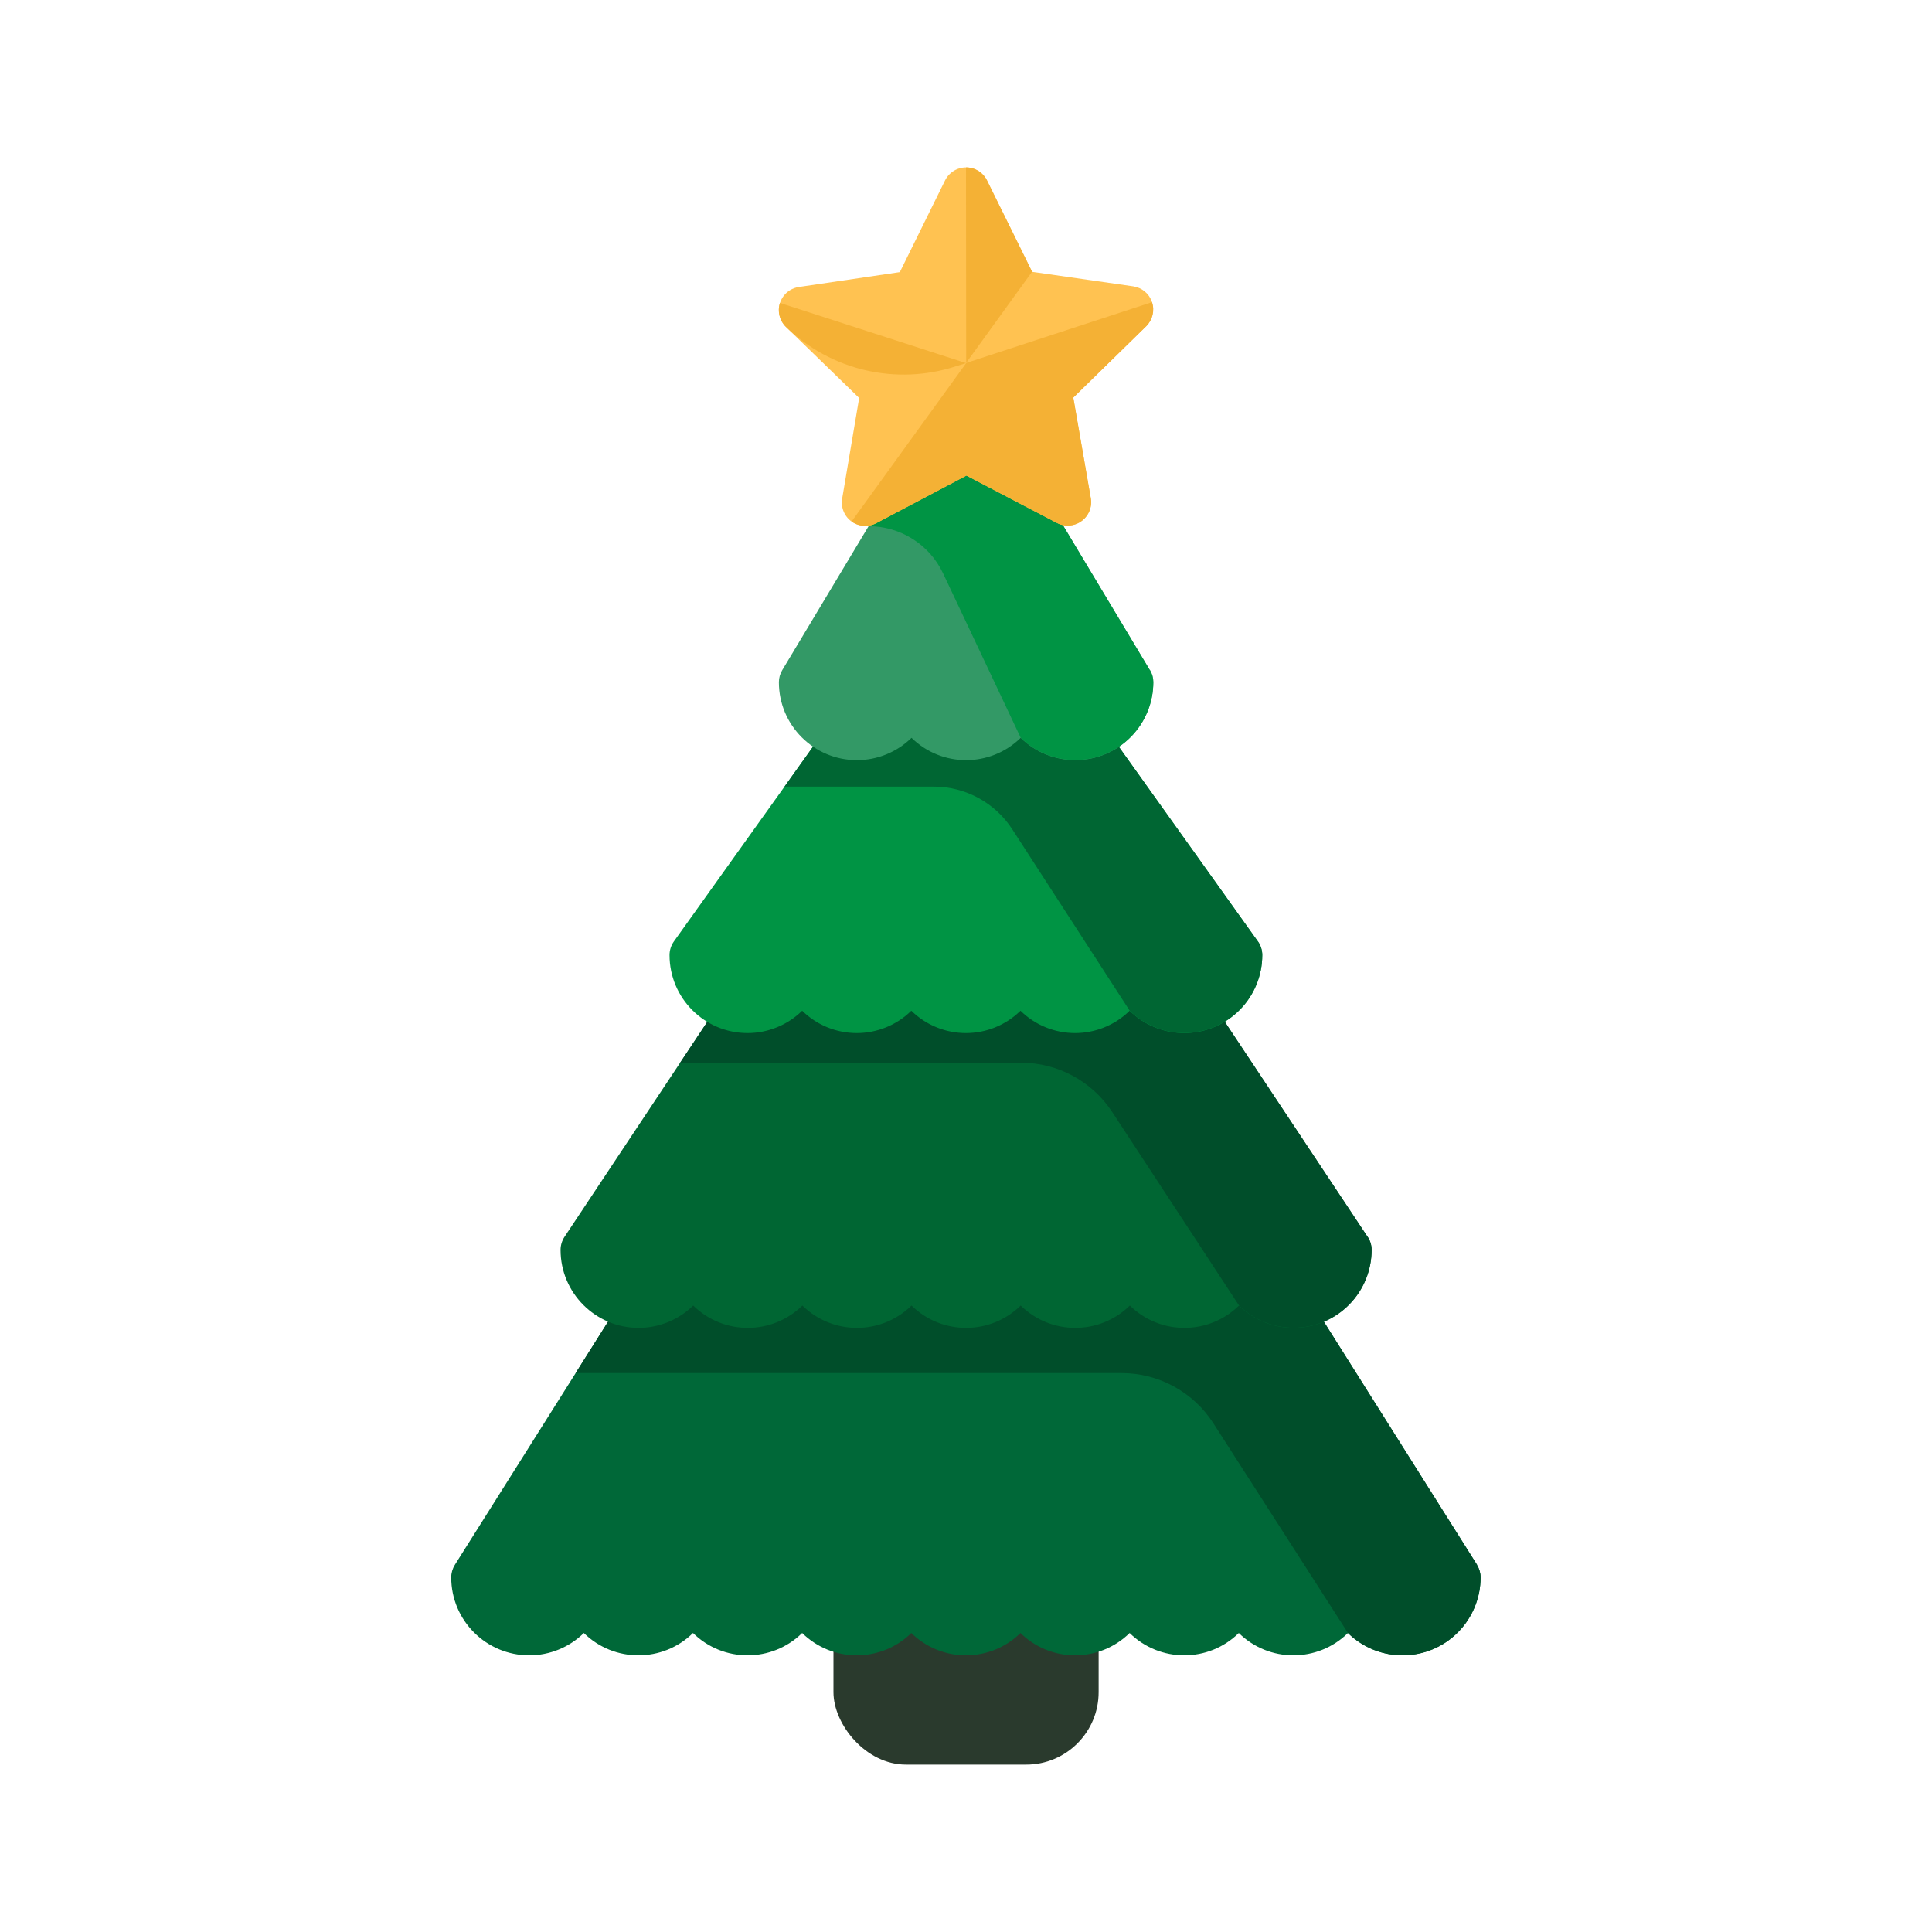
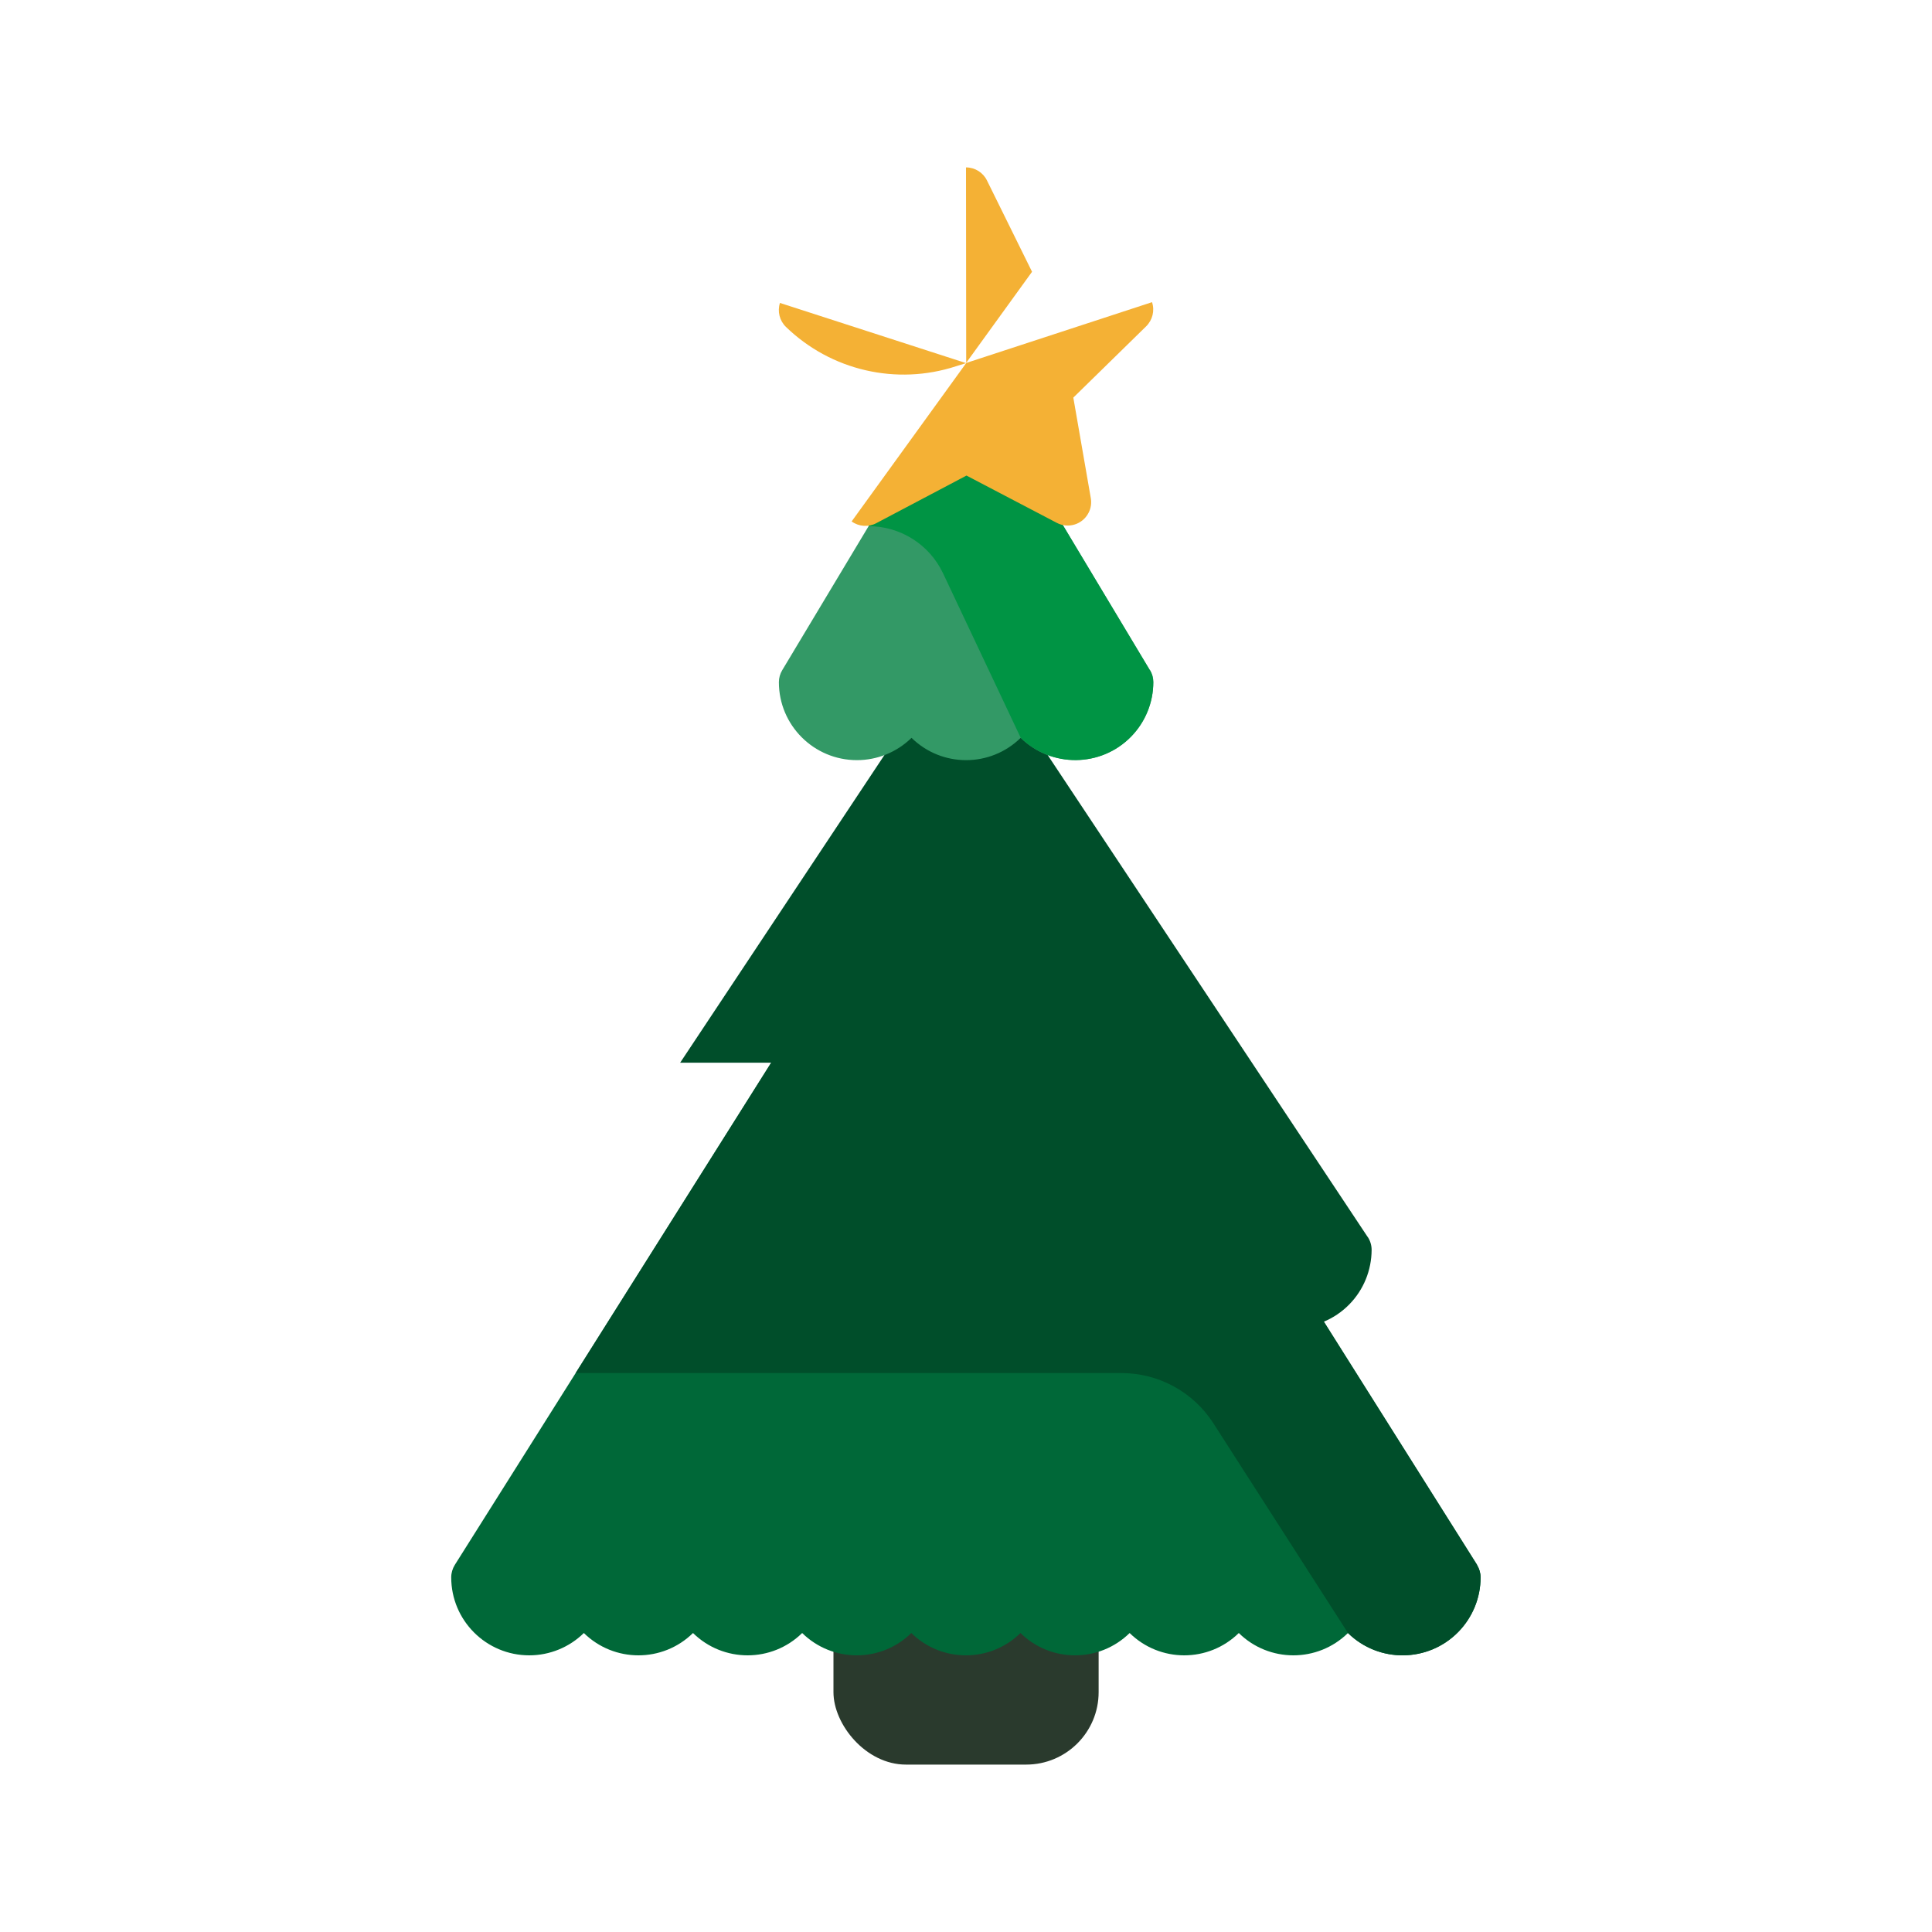
<svg xmlns="http://www.w3.org/2000/svg" id="_Слой_1" data-name="Слой_1" version="1.1" viewBox="0 0 200 200">
  <defs>
    <style>
      .st0 {
        fill: #063;
      }

      .st1 {
        fill: #006838;
      }

      .st2 {
        fill: #396;
      }

      .st3 {
        fill: #004e2a;
      }

      .st4 {
        fill: #f4b135;
      }

      .st5 {
        fill: #ffc251;
      }

      .st6 {
        fill: #009444;
      }

      .st7 {
        fill: #2a3a2d;
      }
    </style>
  </defs>
  <g id="_20_Christmas_Tree">
    <g id="Christmas_Tree_Flat">
      <g id="Christmas_Tree">
        <rect class="st7" x="86.28" y="155.22" width="27.45" height="27.45" rx="7.5" ry="7.5" />
        <path class="st1" d="M152.91,162l-50.86-80.73c-.72-1.13-2.21-1.47-3.35-.76-.3.19-.56.45-.76.76l-50.86,80.73c-.24.39-.37.83-.37,1.29,0,4.46,3.62,8.07,8.08,8.07,2.11,0,4.14-.83,5.65-2.31,3.14,3.08,8.16,3.08,11.3,0,3.14,3.08,8.16,3.08,11.3,0,3.14,3.08,8.16,3.08,11.3,0,3.14,3.08,8.16,3.08,11.3,0,3.14,3.08,8.16,3.08,11.3,0,3.14,3.08,8.16,3.08,11.3,0,3.14,3.08,8.16,3.08,11.3,0,3.18,3.12,8.3,3.07,11.42-.11,1.48-1.51,2.31-3.54,2.31-5.65,0-.46-.13-.9-.37-1.29Z" />
-         <path class="st3" d="M152.91,162l-50.86-80.73c-.72-1.13-2.21-1.47-3.35-.76-.3.19-.56.45-.76.76l-38.35,60.87h56.51c3.85,0,7.43,1.96,9.51,5.2l13.94,21.72c3.19,3.12,8.3,3.06,11.42-.13,1.47-1.51,2.3-3.53,2.3-5.63,0-.46-.13-.9-.37-1.29h0Z" />
-         <path class="st0" d="M141.58,128.05l-39.56-59.58c-.74-1.11-2.25-1.42-3.36-.67-.27.18-.5.41-.67.67l-39.56,59.58c-.26.4-.4.86-.4,1.34,0,4.46,3.62,8.07,8.08,8.07,2.11,0,4.14-.83,5.65-2.31,3.14,3.08,8.16,3.08,11.3,0,3.14,3.08,8.16,3.08,11.3,0,3.14,3.08,8.16,3.08,11.3,0,3.14,3.08,8.16,3.08,11.3,0,3.14,3.08,8.16,3.08,11.3,0,3.18,3.12,8.3,3.07,11.42-.11,1.48-1.51,2.31-3.54,2.31-5.65,0-.48-.14-.94-.4-1.34Z" />
+         <path class="st3" d="M152.91,162l-50.86-80.73c-.72-1.13-2.21-1.47-3.35-.76-.3.19-.56.45-.76.76l-38.35,60.87h56.51c3.85,0,7.43,1.96,9.51,5.2l13.94,21.72c3.19,3.12,8.3,3.06,11.42-.13,1.47-1.51,2.3-3.53,2.3-5.63,0-.46-.13-.9-.37-1.29h0" />
        <path class="st3" d="M141.58,128.05l-39.56-59.58c-.74-1.11-2.25-1.42-3.36-.67-.27.18-.5.41-.67.67l-27.58,41.54h35.28c3.81,0,7.36,1.92,9.45,5.11l13.12,20.02c3.18,3.12,8.3,3.07,11.42-.11,1.48-1.51,2.3-3.53,2.31-5.64,0-.48-.14-.94-.4-1.34Z" />
-         <path class="st6" d="M130.22,97.46l-28.26-39.56c-.78-1.09-2.29-1.34-3.38-.56-.22.15-.41.34-.56.56l-28.26,39.56c-.29.41-.45.9-.45,1.41,0,4.46,3.62,8.07,8.08,8.07,2.11,0,4.14-.83,5.65-2.31,3.14,3.08,8.16,3.08,11.3,0,3.14,3.08,8.16,3.08,11.3,0,3.14,3.08,8.16,3.08,11.3,0,3.18,3.12,8.3,3.07,11.42-.11,1.48-1.51,2.31-3.54,2.31-5.65,0-.5-.16-1-.45-1.41Z" />
-         <path class="st0" d="M130.22,97.46l-28.22-39.5c-.3-.45-.75-.79-1.26-.97-1.01-.32-2.1.04-2.72.9l-16.81,23.54h15.45c3.29,0,6.35,1.67,8.13,4.42l12.15,18.77c3.18,3.12,8.3,3.07,11.42-.11,1.48-1.51,2.31-3.54,2.31-5.65,0-.5-.16-1-.45-1.41Z" />
        <path class="st2" d="M119.03,69.37l-16.95-28.26c-.69-1.15-2.18-1.52-3.32-.83-.34.2-.63.49-.83.83l-16.95,28.26c-.23.38-.35.81-.35,1.25,0,4.46,3.62,8.07,8.08,8.07,2.11,0,4.14-.83,5.65-2.31,3.14,3.08,8.16,3.08,11.3,0,3.18,3.12,8.3,3.07,11.42-.11,1.48-1.51,2.31-3.54,2.31-5.65,0-.44-.12-.87-.35-1.25Z" />
        <path class="st6" d="M119.03,69.37l-16.95-28.26c-.69-1.15-2.18-1.52-3.32-.83-.34.2-.63.49-.83.83l-8.01,13.36c3.3,0,6.31,1.91,7.71,4.89l8.03,17.01c3.18,3.12,8.3,3.07,11.42-.11,1.48-1.51,2.31-3.54,2.31-5.65,0-.44-.12-.87-.35-1.25Z" />
      </g>
      <g id="Star">
-         <path class="st5" d="M119.26,31.28c-.29-.88-1.05-1.51-1.96-1.64l-10.45-1.5-4.67-9.46c-.59-1.2-2.05-1.69-3.25-1.1-.48.24-.86.62-1.1,1.1l-4.68,9.49-10.45,1.54c-1.32.19-2.24,1.42-2.05,2.74.08.53.33,1.02.71,1.39l7.58,7.36-1.76,10.42c-.22,1.32.67,2.57,1.98,2.79.52.09,1.06,0,1.54-.25l9.34-4.93,9.36,4.9c1.18.63,2.65.17,3.27-1.01.25-.48.34-1.02.24-1.55l-1.81-10.41,7.55-7.39c.65-.65.89-1.61.6-2.48h0Z" />
        <g>
          <path class="st4" d="M106.84,28.14l-4.67-9.46c-.41-.83-1.25-1.35-2.17-1.35l.02,20.23,6.82-9.43Z" />
          <path class="st4" d="M100.01,37.58h0s0,0,0,0h0s0,0,0,0Z" />
-           <path class="st4" d="M100.02,37.58h0s0,0,0,0Z" />
          <path class="st4" d="M80.74,31.36c-.28.88-.04,1.84.62,2.48,4.66,4.52,11.45,6.09,17.62,4.07l1.03-.32-19.27-6.23Z" />
          <path class="st4" d="M119.26,31.28l-19.23,6.29-11.87,16.41c.75.54,1.74.61,2.55.18l9.34-4.93,9.36,4.9c1.19.62,2.65.16,3.27-1.03.25-.47.33-1.01.24-1.53l-1.81-10.41,7.55-7.39c.65-.65.89-1.61.6-2.48Z" />
        </g>
      </g>
    </g>
  </g>
</svg>